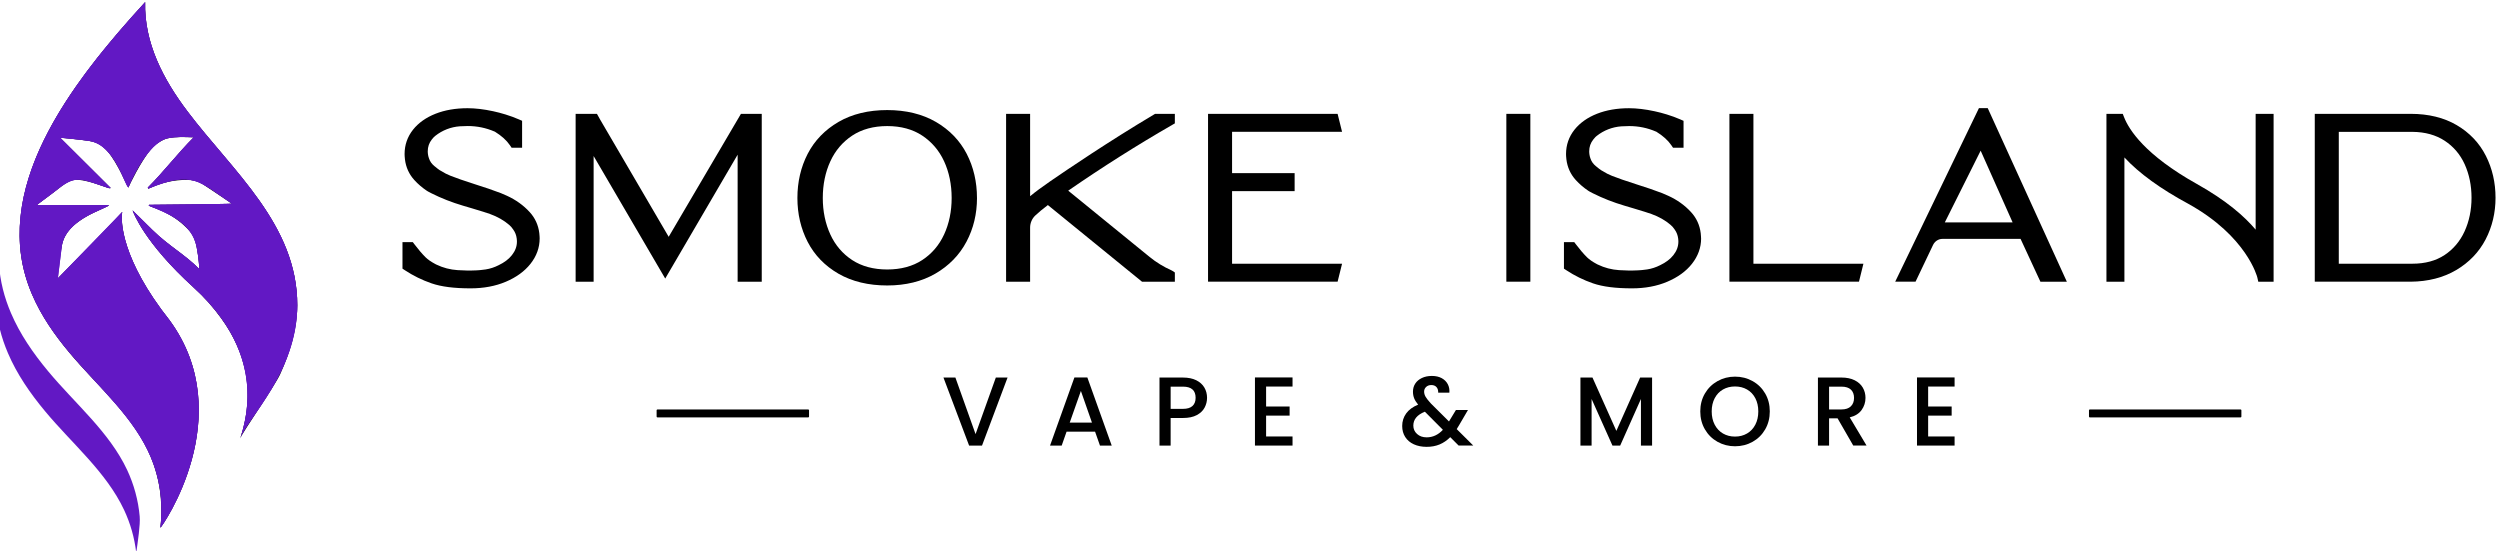
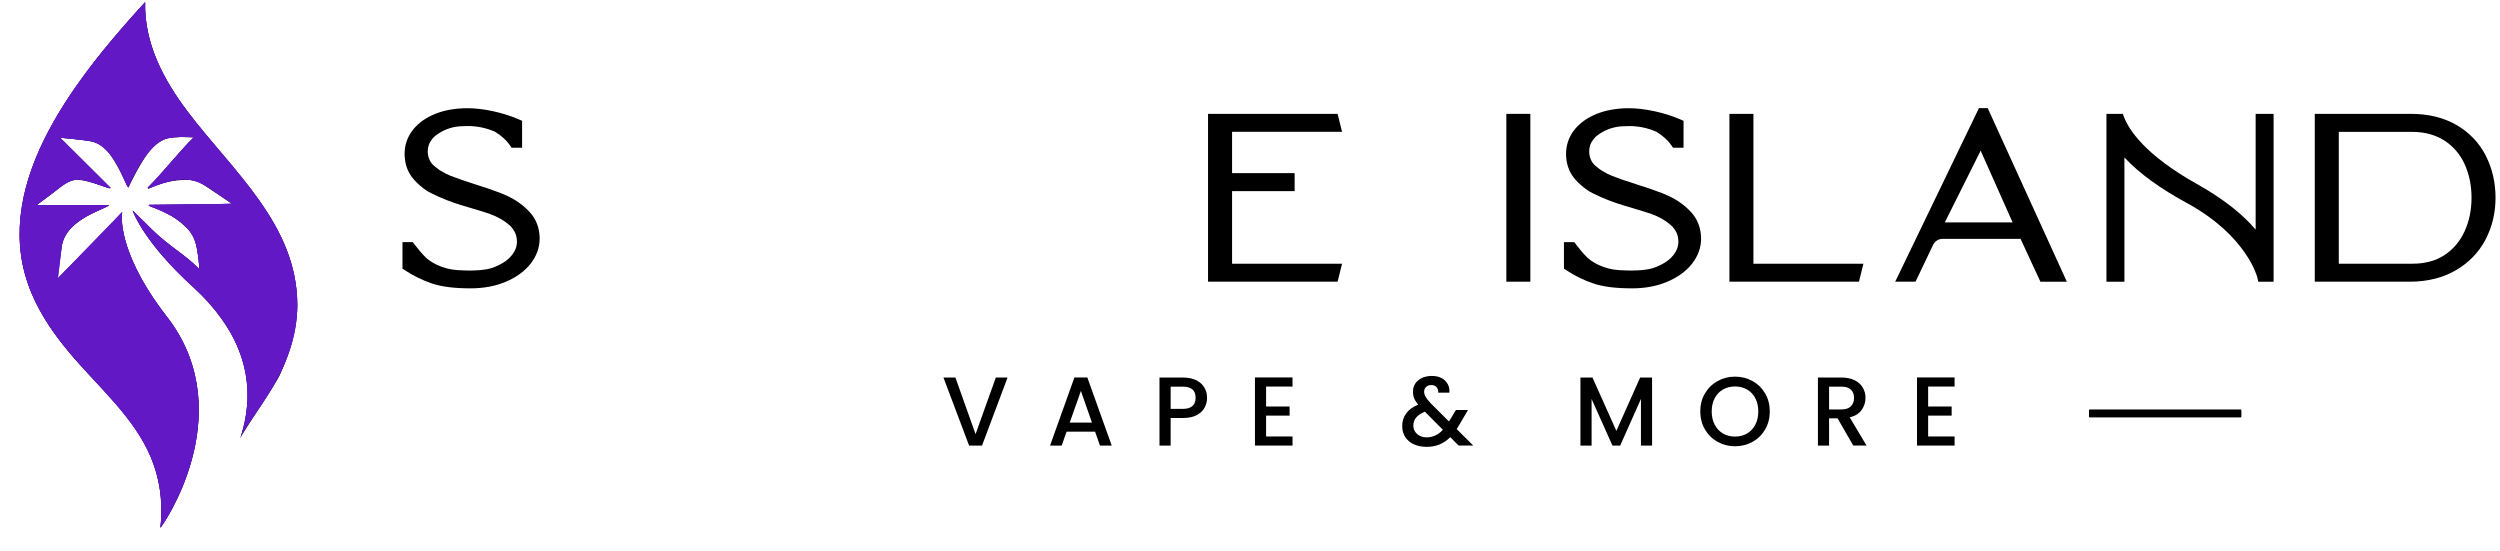
<svg xmlns="http://www.w3.org/2000/svg" xml:space="preserve" width="1.847in" height="0.407in" version="1.1" style="shape-rendering:geometricPrecision; text-rendering:geometricPrecision; image-rendering:optimizeQuality; fill-rule:evenodd; clip-rule:evenodd" viewBox="0 0 1847.5 406.93">
  <defs>
    <style type="text/css"> .fil2 {fill:#6218C4} .fil0 {fill:black;fill-rule:nonzero} .fil1 {fill:#6218C4;fill-rule:nonzero} </style>
  </defs>
  <g id="Layer_x0020_1">
-     <path class="fil0" d="M138.53 82.2c-17.82,-23.54 -32.05,-50.58 -31.26,-80.7 -47.74,52.12 -96.55,114.73 -92.53,179.19 0.83,13.13 4.02,25.27 8.91,36.67 6.58,15.45 16.28,29.57 27.44,42.97 19.91,23.97 45.14,44.79 58.39,72.94 5.05,10.76 8.24,22.39 9.3,34.42l0 0.16c0.63,7.26 0.59,14.63 -0.24,22.04 1.19,-0.67 58.41,-82.58 6.88,-153.15 0.01,0 0.02,0 0.02,0.01 -36.02,-45.43 -35.85,-72.94 -35.28,-78.91 0.07,-0.82 0.16,-1.24 0.16,-1.24l-14.28 15.49c-11.38,11.45 -23.28,23.42 -33.28,33.5 -0.31,-0.2 -0.31,-6.94 0.24,-10.09 0.83,-4.77 1.85,-9.54 2.76,-14.31 1.77,-9.42 8.4,-15.14 15.81,-19.91 5.05,-3.27 10.8,-5.48 16.24,-8.12 0.91,-0.43 1.89,-0.71 2.8,-1.62l-53.5 0c1.15,-1.06 11.35,-8.43 15.73,-11.94 9.11,-7.21 11.43,-8.08 22.2,-5.56 5,1.19 9.81,3.11 14.67,4.69 0.59,0.2 1.14,0.43 2.09,0.16 -13.68,-13.6 -23.59,-23.5 -37.28,-37.09 0.12,-0.2 17.66,1.63 21.8,2.37 6.23,1.11 9.21,3.18 13.31,7.83 6.78,7.65 14.72,26.17 15.27,26.53 0.39,-1.18 9.28,-19.7 17.04,-28.87 2.5,-2.96 8.38,-6.8 12.12,-7.54 6.56,-1.33 12.15,-0.88 19.14,-0.72 -11.97,11.93 -22.04,25.3 -34,37.23 0.12,0.24 0.24,0.51 0.39,0.75l2.01 -0.83c8.4,-3.78 17.15,-5.76 26.41,-5.68 4.14,0 8.08,0.71 11.51,2.96 7.33,4.81 14.55,9.74 21.84,14.63 -0.16,0.31 -61.23,0.87 -61.23,0.87 -0.08,0.24 -0.12,0.44 -0.2,0.63 0.99,0.39 1.93,0.83 2.92,1.14 3.27,1.1 6.43,2.37 9.43,3.94 6.74,3.39 12.69,7.93 17.9,13.68 3.11,3.43 4.33,7.65 5.17,11.95 1.38,7.06 2.02,15.31 1.94,16.14 -10.84,-10.96 -22.4,-16.89 -34.67,-28.91 -4.41,-4.34 -8.71,-8.56 -12.81,-12.62l0 -0.04c-0.51,-0.47 -0.99,-0.98 -1.46,-1.46 -0.12,-0.16 -0.24,-0.24 -0.35,-0.31 0.51,1.46 8.69,23.91 45.25,57.07 7.48,6.78 14.23,14.35 20.13,22.54 0.04,0.05 0.07,0.09 0.1,0.14 18.61,25.59 25.23,54.96 14.07,88.63 1.42,-4.14 25.59,-38.83 29.49,-47.39 7.41,-16.4 12.62,-34.14 12.66,-50.94 0.04,-59.53 -47.86,-99.16 -81.18,-143.27z" />
-     <path class="fil1" d="M-3.05 224.16c0.83,13.13 4.02,25.27 8.91,36.67 6.58,15.45 16.28,29.57 27.44,42.97 19.91,23.97 45.14,44.79 58.39,72.94 4.65,9.93 7.73,20.62 8.99,31.7 1.22,-8.59 3.07,-20.98 2.56,-26.69l0 -0.16c-1.06,-12.02 -4.26,-23.65 -9.3,-34.42 -13.25,-28.15 -38.48,-48.96 -58.39,-72.94 -11.16,-13.4 -20.85,-27.52 -27.44,-42.97 -4.89,-11.39 -8.08,-23.54 -8.91,-36.67 -0.04,-0.79 -0.08,-1.54 -0.12,-2.33 -2.01,10.53 -2.8,21.21 -2.13,31.9z" />
+     <path class="fil0" d="M138.53 82.2c-17.82,-23.54 -32.05,-50.58 -31.26,-80.7 -47.74,52.12 -96.55,114.73 -92.53,179.19 0.83,13.13 4.02,25.27 8.91,36.67 6.58,15.45 16.28,29.57 27.44,42.97 19.91,23.97 45.14,44.79 58.39,72.94 5.05,10.76 8.24,22.39 9.3,34.42l0 0.16c0.63,7.26 0.59,14.63 -0.24,22.04 1.19,-0.67 58.41,-82.58 6.88,-153.15 0.01,0 0.02,0 0.02,0.01 -36.02,-45.43 -35.85,-72.94 -35.28,-78.91 0.07,-0.82 0.16,-1.24 0.16,-1.24l-14.28 15.49c-11.38,11.45 -23.28,23.42 -33.28,33.5 -0.31,-0.2 -0.31,-6.94 0.24,-10.09 0.83,-4.77 1.85,-9.54 2.76,-14.31 1.77,-9.42 8.4,-15.14 15.81,-19.91 5.05,-3.27 10.8,-5.48 16.24,-8.12 0.91,-0.43 1.89,-0.71 2.8,-1.62l-53.5 0c1.15,-1.06 11.35,-8.43 15.73,-11.94 9.11,-7.21 11.43,-8.08 22.2,-5.56 5,1.19 9.81,3.11 14.67,4.69 0.59,0.2 1.14,0.43 2.09,0.16 -13.68,-13.6 -23.59,-23.5 -37.28,-37.09 0.12,-0.2 17.66,1.63 21.8,2.37 6.23,1.11 9.21,3.18 13.31,7.83 6.78,7.65 14.72,26.17 15.27,26.53 0.39,-1.18 9.28,-19.7 17.04,-28.87 2.5,-2.96 8.38,-6.8 12.12,-7.54 6.56,-1.33 12.15,-0.88 19.14,-0.72 -11.97,11.93 -22.04,25.3 -34,37.23 0.12,0.24 0.24,0.51 0.39,0.75l2.01 -0.83c8.4,-3.78 17.15,-5.76 26.41,-5.68 4.14,0 8.08,0.71 11.51,2.96 7.33,4.81 14.55,9.74 21.84,14.63 -0.16,0.31 -61.23,0.87 -61.23,0.87 -0.08,0.24 -0.12,0.44 -0.2,0.63 0.99,0.39 1.93,0.83 2.92,1.14 3.27,1.1 6.43,2.37 9.43,3.94 6.74,3.39 12.69,7.93 17.9,13.68 3.11,3.43 4.33,7.65 5.17,11.95 1.38,7.06 2.02,15.31 1.94,16.14 -10.84,-10.96 -22.4,-16.89 -34.67,-28.91 -4.41,-4.34 -8.71,-8.56 -12.81,-12.62c-0.51,-0.47 -0.99,-0.98 -1.46,-1.46 -0.12,-0.16 -0.24,-0.24 -0.35,-0.31 0.51,1.46 8.69,23.91 45.25,57.07 7.48,6.78 14.23,14.35 20.13,22.54 0.04,0.05 0.07,0.09 0.1,0.14 18.61,25.59 25.23,54.96 14.07,88.63 1.42,-4.14 25.59,-38.83 29.49,-47.39 7.41,-16.4 12.62,-34.14 12.66,-50.94 0.04,-59.53 -47.86,-99.16 -81.18,-143.27z" />
    <path class="fil0" d="M398.8 176.13l0 0.03c0,6.74 -2.28,13.04 -6.79,18.74 -4.36,5.51 -10.51,9.98 -18.28,13.25 -7.6,3.22 -16.34,4.85 -25.94,4.85 -12.2,0 -21.63,-1.2 -28.84,-3.68 -7,-2.42 -13.63,-5.67 -19.7,-9.68l-1.82 -1.2 0 -19.59 7.64 0 1.22 1.62c2.83,3.76 5.61,7 8.24,9.62 1.61,1.61 4.07,3.3 7.3,5.02l0.64 0.32c4.93,2.38 10.22,3.76 15.73,4.11 4.21,0.27 9.09,0.42 13.72,0.17l1.91 -0.12c0.55,-0.04 1.05,-0.08 1.54,-0.14 1.21,-0.11 2.37,-0.25 3.52,-0.43 3.28,-0.5 6.53,-1.56 9.64,-3.15 4.2,-2 7.46,-4.48 9.77,-7.41 2.49,-3.15 3.71,-6.44 3.71,-10.05 0,-0.25 -0.02,-0.5 -0.03,-0.74 -0.03,-0.54 -0.07,-0.99 -0.12,-1.44 -0.31,-2.51 -1.14,-4.68 -2.55,-6.63 -0.89,-1.38 -1.88,-2.5 -3.05,-3.51 -3.85,-3.33 -8.61,-6.04 -14.17,-8.05 -2.12,-0.77 -6.59,-2.17 -13.29,-4.17l-6.63 -1.96c-8.24,-2.43 -16.11,-5.52 -23.4,-9.19 -2.19,-1.1 -2.99,-1.59 -3.39,-1.86 -3.41,-2.29 -6.5,-4.94 -9.18,-7.89 -3.91,-4.3 -6.25,-9.46 -6.95,-15.34 -0.09,-0.72 -0.15,-1.44 -0.2,-2.19 -0.03,-0.56 -0.06,-1.11 -0.06,-1.68 0,-6.72 2.1,-12.78 6.24,-18.01 4.03,-5.06 9.63,-9.03 16.67,-11.8 6.86,-2.7 14.8,-4.07 23.64,-4.07 5.65,0 12,0.74 18.85,2.22 3,0.65 5.97,1.42 9.07,2.37 3.56,1.09 6.91,2.32 9.94,3.65l2.43 1.06 0 19.89 -7.77 0 -1.2 -1.78c-2.48,-3.66 -6.24,-7.05 -11.16,-10.08l-0.25 -0.09c-6.26,-2.7 -12.91,-4.07 -19.76,-4.07 -2.11,0 -4.02,0.07 -5.83,0.2 -6.67,0.48 -12.96,2.93 -18.19,7.07 -0.4,0.32 -0.74,0.61 -0.97,0.83 -0.49,0.5 -0.94,1.03 -1.35,1.56l-0.24 0.29c-2,2.54 -3,5.41 -3,8.74 0,0.28 0.02,0.54 0.03,0.81 0.02,0.4 0.06,0.79 0.1,1.17 0.13,1.09 0.38,2.13 0.73,3.09 0.73,2.36 2.08,4.25 4.2,5.97l0.67 0.51c1.1,0.95 2.09,1.71 3.11,2.39 0.22,0.15 0.57,0.33 1.02,0.56l0.33 0.19c1.98,1.29 4.22,2.42 6.65,3.38 4.16,1.67 9.92,3.66 17.63,6.13 7.57,2.37 14.16,4.62 19.57,6.7 1.65,0.69 3.12,1.33 4.48,1.94 6.51,2.97 12.15,7 16.74,11.99 4.03,4.37 6.45,9.63 7.18,15.61 0.1,0.78 0.16,1.57 0.2,2.37 0.03,0.49 0.05,1.01 0.07,1.55z" />
-     <polygon class="fil0" points="562.93,84.05 562.93,208.09 545.11,208.09 545.11,114.22 491.6,205.76 438.69,115.22 438.69,208.09 425.39,208.09 425.39,84.06 441.15,84.06 443.59,88.43 494.15,174.91 547.55,84.05 " />
-     <path class="fil0" d="M697.67 173.22c3.72,-8.05 5.6,-17.13 5.6,-26.99 0,-9.96 -1.88,-19.1 -5.6,-27.16 -3.64,-7.89 -9.08,-14.27 -16.17,-18.97 -7.04,-4.66 -15.74,-7.02 -25.84,-7.02 -10.09,0 -18.8,2.37 -25.86,7.03 -7.09,4.7 -12.53,11.08 -16.15,18.97 -3.72,8.05 -5.61,17.19 -5.61,27.16 0,9.85 1.89,18.93 5.6,26.99 3.62,7.88 9.05,14.23 16.14,18.88 7.06,4.61 15.77,6.95 25.87,6.95 10.11,0 18.81,-2.34 25.86,-6.96 7.08,-4.63 12.52,-10.99 16.15,-18.87zm24.33 -26.98c0,11.67 -2.61,22.53 -7.76,32.26 -5.2,9.84 -12.93,17.78 -22.98,23.61 -10.01,5.81 -22,8.76 -35.61,8.76 -13.84,0 -25.94,-2.91 -35.96,-8.66 -10.07,-5.8 -17.75,-13.72 -22.84,-23.58 -5.02,-9.73 -7.57,-20.63 -7.57,-32.4 0,-11.88 2.55,-22.85 7.57,-32.59 5.08,-9.84 12.77,-17.8 22.82,-23.64 10.02,-5.81 22.12,-8.75 35.97,-8.75 13.85,0 25.94,2.94 35.96,8.75 10.06,5.83 17.73,13.78 22.82,23.64 5.02,9.74 7.57,20.7 7.57,32.59z" />
-     <path class="fil0" d="M868.22 201.26l0 6.83 -24.28 0 -69.56 -56.64c-3.87,2.91 -6.94,5.48 -9.36,7.77 -2.39,2.29 -3.77,5.53 -3.77,8.9l0 39.97 -17.75 0 0 -124.04 17.75 0 0 60.84c1.99,-1.64 4.22,-3.37 6.69,-5.2 2.58,-1.91 5.35,-3.87 8.27,-5.88 12.06,-8.31 43.35,-29.51 76.41,-49.18l0.96 -0.57 14.63 0 0 7.02 -2.03 1.17c-25.78,14.85 -51.59,31.17 -76.77,48.56l60.2 49.02c4.82,3.93 10.25,7.25 16.14,9.88l0.66 0.36 1.81 1.2z" />
    <polygon class="fil0" points="910.5,194.81 991.78,194.81 988.49,208.08 892.74,208.08 892.74,84.05 988.49,84.05 991.78,97.32 910.5,97.32 910.5,127.86 956.73,127.86 956.73,141.14 910.5,141.14 " />
    <polygon class="fil0" points="1113.19,84.05 1130.93,84.05 1130.93,208.08 1113.19,208.08 " />
    <path class="fil0" d="M1257.12 176.13l0 0.02c0,6.74 -2.29,13.05 -6.79,18.75 -4.36,5.52 -10.51,9.97 -18.28,13.24 -7.6,3.23 -16.34,4.86 -25.95,4.86 -12.19,0 -21.63,-1.21 -28.83,-3.68 -7,-2.41 -13.63,-5.67 -19.7,-9.68l-1.82 -1.2 0 -19.58 7.63 0 1.22 1.61c2.83,3.76 5.61,7 8.24,9.62 1.61,1.6 4.07,3.29 7.31,5.02l0.65 0.32c4.92,2.38 10.21,3.76 15.72,4.11 4.21,0.27 9.09,0.41 13.72,0.16l1.91 -0.12c0.55,-0.04 1.05,-0.08 1.54,-0.13 1.21,-0.12 2.38,-0.26 3.52,-0.43 3.28,-0.5 6.53,-1.56 9.64,-3.14 4.2,-2 7.46,-4.48 9.77,-7.41 2.49,-3.16 3.7,-6.44 3.7,-10.05 0,-0.26 -0.02,-0.52 -0.03,-0.78 -0.03,-0.5 -0.07,-0.96 -0.12,-1.4 -0.31,-2.52 -1.14,-4.68 -2.54,-6.64 -0.9,-1.37 -1.88,-2.5 -3.05,-3.5 -3.85,-3.34 -8.62,-6.04 -14.17,-8.05 -2.12,-0.77 -6.59,-2.17 -13.28,-4.17l-6.63 -1.97c-8.24,-2.43 -16.11,-5.51 -23.4,-9.18 -2.19,-1.1 -2.99,-1.59 -3.39,-1.87 -3.41,-2.28 -6.5,-4.94 -9.19,-7.89 -3.91,-4.3 -6.25,-9.45 -6.96,-15.34 -0.09,-0.72 -0.15,-1.44 -0.2,-2.18 -0.03,-0.57 -0.06,-1.11 -0.06,-1.68 0,-6.72 2.1,-12.78 6.24,-18.01 4.03,-5.06 9.63,-9.03 16.67,-11.8 6.86,-2.7 14.81,-4.08 23.64,-4.08 5.66,0 12,0.75 18.85,2.23 3.01,0.64 5.98,1.42 9.07,2.37 3.56,1.09 6.9,2.32 9.94,3.65l2.43 1.07 0 19.88 -7.77 0 -1.2 -1.77c-2.48,-3.67 -6.24,-7.06 -11.16,-10.09l-0.25 -0.08c-6.26,-2.71 -12.91,-4.07 -19.76,-4.07 -2.11,0 -4.02,0.07 -5.83,0.2 -6.68,0.49 -12.97,2.94 -18.19,7.07 -0.41,0.33 -0.75,0.61 -0.97,0.84 -0.49,0.5 -0.93,1.02 -1.34,1.56l-0.25 0.3c-2,2.52 -3,5.4 -3,8.73 0,0.27 0.02,0.54 0.03,0.8 0.02,0.41 0.06,0.8 0.1,1.18 0.13,1.08 0.38,2.13 0.73,3.09 0.73,2.35 2.08,4.25 4.2,5.96l0.67 0.52c1.1,0.95 2.09,1.71 3.11,2.39 0.22,0.14 0.57,0.33 1.01,0.56l0.33 0.19c1.99,1.29 4.23,2.43 6.65,3.39 4.16,1.66 9.93,3.67 17.63,6.12 7.57,2.37 14.16,4.63 19.56,6.71 1.66,0.69 3.13,1.32 4.48,1.95 6.51,2.96 12.15,7 16.73,11.99 4.03,4.37 6.45,9.62 7.18,15.61 0.1,0.78 0.16,1.56 0.2,2.37 0.03,0.5 0.06,1.02 0.07,1.56z" />
    <polygon class="fil0" points="1377.06,194.81 1373.78,208.08 1278.04,208.08 1278.04,84.05 1295.78,84.05 1295.78,194.81 " />
    <path class="fil0" d="M1437.22 164.26l50.1 0 -23.61 -53 -26.49 53zm90.17 43.83l-19.53 0 -14.66 -31.64 -57.73 0c-2.93,0 -5.57,1.7 -6.93,4.44l-12.96 27.2 -15.03 0 61.89 -128.28 6.48 0 58.47 128.28z" />
    <path class="fil0" d="M1680.19 84.05l0 124.04 -11.31 0 -0.72 -3.15c-0.06,-0.29 -7.62,-30.32 -50.85,-54.33 -20.68,-11.14 -36.56,-22.67 -47.37,-34.35l0 91.83 -13.28 0 0 -124.04 12.06 0 1.01 2.57c3.61,9.18 15.38,27.77 53.58,49.14 22.14,12.39 35.53,24.22 43.61,33.87l0 -85.58 13.28 0z" />
    <path class="fil0" d="M1826.46 146.07c0,-9.02 -1.7,-17.36 -5.07,-24.79 -3.28,-7.23 -8.25,-13.07 -14.76,-17.35 -6.51,-4.26 -14.46,-6.48 -23.65,-6.57l-54.61 0 0 97.43 54.46 0c9.3,0 17.27,-2.15 23.7,-6.41 6.44,-4.26 11.41,-10.13 14.77,-17.45 3.42,-7.47 5.16,-15.83 5.16,-24.85zm17.74 0c0,11.07 -2.47,21.42 -7.33,30.77 -4.92,9.43 -12.23,17.04 -21.75,22.65 -9.47,5.59 -20.77,8.48 -33.56,8.59l-70.94 0 0 -124.04 70.91 0c13.15,0 24.59,2.81 34.01,8.35 9.48,5.57 16.72,13.2 21.52,22.69 4.74,9.37 7.15,19.79 7.14,30.98z" />
    <polygon class="fil0" points="744.59,278.91 725.71,329.19 716.17,329.19 697.21,278.91 706.04,278.91 720.94,320.72 735.92,278.91 " />
    <path class="fil0" d="M806.95 312.19l-8.17 -23.37 -8.25 23.37 16.42 0zm2.31 6.72l-21.06 0 -3.61 10.28 -8.61 0 18.02 -50.35 9.55 0 18.01 50.35 -8.68 0 -3.62 -10.28z" />
    <path class="fil0" d="M881.25 299.93c1.54,-1.42 2.31,-3.44 2.31,-6.04 0,-5.5 -3.11,-8.25 -9.33,-8.25l-9.12 0 0 16.42 9.12 0c3.13,0 5.47,-0.71 7.02,-2.13zm8.96 1.2c-1.2,2.27 -3.13,4.11 -5.79,5.54 -2.65,1.42 -6.05,2.13 -10.2,2.13l-9.12 0 0 20.4 -8.24 0 0 -50.28 17.36 0c3.86,0 7.12,0.67 9.8,1.99 2.67,1.33 4.67,3.13 6,5.39 1.33,2.28 1.99,4.81 1.99,7.6 0,2.56 -0.6,4.97 -1.81,7.24z" />
    <polygon class="fil0" points="935.65,285.57 935.65,300.32 953.02,300.32 953.02,307.05 935.65,307.05 935.65,322.46 955.18,322.46 955.18,329.19 927.41,329.19 927.41,278.84 955.18,278.84 955.18,285.57 " />
    <path class="fil0" d="M1066.3 317.54l-13.31 -13.38c-5.69,2.27 -8.54,5.69 -8.54,10.26 0,2.46 0.91,4.52 2.75,6.19 1.83,1.67 4.2,2.5 7.09,2.5 4.53,0 8.54,-1.85 12.01,-5.57zm11.65 11.65l-6.22 -6.22c-2.41,2.41 -5.04,4.21 -7.88,5.39 -2.84,1.18 -6.03,1.77 -9.55,1.77 -3.57,0 -6.73,-0.63 -9.48,-1.88 -2.75,-1.26 -4.87,-3.06 -6.36,-5.39 -1.5,-2.34 -2.24,-5.05 -2.24,-8.14 0,-3.47 0.99,-6.57 2.96,-9.3 1.98,-2.72 4.92,-4.89 8.83,-6.48 -1.4,-1.69 -2.39,-3.27 -2.97,-4.74 -0.57,-1.47 -0.86,-3.09 -0.86,-4.88 0,-2.22 0.56,-4.2 1.7,-5.94 1.13,-1.74 2.76,-3.11 4.88,-4.12 2.12,-1.02 4.58,-1.53 7.38,-1.53 2.85,0 5.27,0.55 7.27,1.63 2,1.09 3.5,2.57 4.49,4.45 0.99,1.88 1.39,3.98 1.19,6.3l-8.25 0c0.05,-1.78 -0.39,-3.17 -1.3,-4.17 -0.92,-0.99 -2.17,-1.48 -3.76,-1.48 -1.59,0 -2.89,0.47 -3.87,1.41 -0.99,0.94 -1.48,2.08 -1.48,3.44 0,1.3 0.37,2.59 1.12,3.87 0.75,1.28 2.06,2.93 3.94,4.96l13.31 13.23 5.13 -8.46 8.9 0 -6.51 11.14 -1.81 2.97 12.23 12.15 -10.78 0z" />
    <polygon class="fil0" points="1220.89,278.91 1220.89,329.19 1212.65,329.19 1212.65,294.75 1197.32,329.19 1191.6,329.19 1176.19,294.75 1176.19,329.19 1167.94,329.19 1167.94,278.91 1176.84,278.91 1194.49,318.33 1212.07,278.91 " />
    <path class="fil0" d="M1291.07 320.26c2.61,-1.52 4.64,-3.69 6.11,-6.51 1.47,-2.82 2.2,-6.09 2.2,-9.8 0,-3.71 -0.74,-6.97 -2.2,-9.76 -1.47,-2.8 -3.51,-4.95 -6.11,-6.44 -2.61,-1.5 -5.57,-2.24 -8.9,-2.24 -3.33,0 -6.29,0.75 -8.9,2.24 -2.6,1.49 -4.64,3.64 -6.11,6.44 -1.47,2.8 -2.21,6.05 -2.21,9.76 0,3.72 0.74,6.98 2.21,9.8 1.47,2.82 3.51,4.99 6.11,6.51 2.61,1.52 5.57,2.28 8.9,2.28 3.33,0 6.29,-0.76 8.9,-2.28zm-21.81 6.15c-3.93,-2.2 -7.04,-5.26 -9.33,-9.19 -2.29,-3.93 -3.43,-8.36 -3.43,-13.28 0,-4.92 1.14,-9.33 3.43,-13.24 2.29,-3.91 5.41,-6.96 9.33,-9.15 3.93,-2.19 8.24,-3.3 12.92,-3.3 4.73,0 9.06,1.1 12.99,3.3 3.93,2.19 7.02,5.24 9.3,9.15 2.27,3.91 3.4,8.32 3.4,13.24 0,4.92 -1.13,9.34 -3.4,13.28 -2.27,3.93 -5.37,6.99 -9.3,9.19 -3.93,2.2 -8.26,3.29 -12.99,3.29 -4.68,0 -8.98,-1.09 -12.92,-3.29z" />
    <path class="fil0" d="M1351.69 302.49l9.12 0c3.09,0 5.41,-0.77 6.98,-2.31 1.57,-1.54 2.35,-3.62 2.35,-6.22 0,-2.6 -0.77,-4.64 -2.31,-6.11 -1.55,-1.47 -3.89,-2.21 -7.02,-2.21l-9.12 0 0 16.85zm17.87 26.7l-11.58 -20.11 -6.29 0 0 20.11 -8.24 0 0 -50.28 17.36 0c3.85,0 7.12,0.68 9.8,2.02 2.67,1.35 4.67,3.16 6,5.43 1.32,2.27 1.99,4.8 1.99,7.59 0,3.28 -0.95,6.26 -2.86,8.94 -1.91,2.67 -4.83,4.5 -8.79,5.46l12.44 20.83 -9.84 0z" />
    <polygon class="fil0" points="1424.9,285.57 1424.9,300.32 1442.27,300.32 1442.27,307.05 1424.9,307.05 1424.9,322.46 1444.44,322.46 1444.44,329.19 1416.66,329.19 1416.66,278.84 1444.44,278.84 1444.44,285.57 " />
    <path class="fil0" d="M1655.8 308.37l-111.44 0c-0.33,0 -0.6,-0.27 -0.6,-0.59l0 -4.69c0,-0.33 0.27,-0.59 0.6,-0.59l111.44 0c0.33,0 0.59,0.27 0.59,0.59l0 4.69c0,0.33 -0.27,0.59 -0.59,0.59z" />
-     <path class="fil0" d="M597.28 308.37l-111.44 0c-0.33,0 -0.6,-0.27 -0.6,-0.59l0 -4.69c0,-0.33 0.27,-0.59 0.6,-0.59l111.44 0c0.33,0 0.6,0.27 0.6,0.59l0 4.69c0,0.33 -0.27,0.59 -0.6,0.59z" />
    <path class="fil2" d="M118.54 389.88c1.19,-0.67 58.41,-82.58 6.9,-153.14 -35.94,-45.34 -36.41,-74.13 -35.11,-80.16l-47.55 48.98 2.99 -24.4c3.73,-19.76 31.44,-26.26 34.85,-29.65l-53.5 0c1.14,-1.07 11.35,-8.44 15.73,-11.95 13.78,-10.98 17.93,-6.96 36.86,-0.86 0.59,0.19 1.15,0.43 2.09,0.15 -13.69,-13.6 -23.59,-23.5 -37.28,-37.09 0.12,-0.2 17.66,1.63 21.8,2.37 19,3.4 25.44,32.37 28.58,34.35 0.97,-2.94 14.18,-33.39 29.16,-36.42 6.56,-1.33 12.15,-0.88 19.14,-0.72 -11.97,11.93 -22.04,25.3 -34.01,37.23 0.12,0.24 0.24,0.51 0.39,0.75 33.26,-13.67 37.43,-5.24 61.78,11.08 -0.16,0.31 -61.23,0.87 -61.23,0.87 -0.07,0.24 -0.11,0.43 -0.2,0.63 15,6.02 31.96,12.94 35.41,30.71 1.38,7.06 2.02,15.31 1.94,16.14 -10.84,-10.96 -22.4,-16.89 -34.66,-28.91 -4.42,-4.33 -8.71,-8.55 -12.81,-12.65l-1.81 -1.78c0.51,1.45 8.69,23.91 45.25,57.07 31.45,28.52 49.16,66.47 34.3,111.31 4.96,-14.41 42.07,-48.89 42.15,-98.32 0.04,-59.54 -47.87,-99.16 -81.18,-143.28 -17.82,-23.54 -32.06,-50.58 -31.27,-80.7 -55.04,60.09 -116.33,139.35 -83.61,215.85 28.42,66.47 104,91.32 94.89,172.53z" />
    <path class="fil2" d="M143.26 212.49c31.45,28.52 49.16,66.47 34.3,111.31 4.96,-14.41 42.07,-48.89 42.15,-98.32 0.04,-59.54 -47.87,-99.16 -81.18,-143.28 -17.82,-23.54 -32.06,-50.58 -31.27,-80.7 -55.04,60.09 -116.33,139.35 -83.61,215.85 28.42,66.47 104,91.32 94.89,172.53 1.19,-0.67 58.41,-82.58 6.9,-153.14 -35.94,-45.34 -36.41,-74.13 -35.11,-80.16l-47.55 48.98 2.99 -24.4c3.73,-19.76 31.44,-26.26 34.85,-29.65l-53.5 0c1.14,-1.07 11.35,-8.44 15.73,-11.95 13.78,-10.98 17.93,-6.96 36.86,-0.86 0.59,0.19 1.15,0.43 2.09,0.15 -13.69,-13.6 -23.59,-23.5 -37.28,-37.09 0.12,-0.2 17.66,1.63 21.8,2.37 19,3.4 25.44,32.37 28.58,34.35 0.97,-2.94 14.18,-33.39 29.16,-36.42 6.56,-1.33 12.15,-0.88 19.14,-0.72 -11.97,11.93 -22.04,25.3 -34.01,37.23 0.12,0.24 0.24,0.51 0.39,0.75 33.26,-13.67 37.43,-5.24 61.78,11.08 -0.16,0.31 -61.23,0.87 -61.23,0.87 -0.07,0.24 -0.11,0.43 -0.2,0.63 15,6.02 31.96,12.94 35.41,30.71 1.38,7.06 2.02,15.31 1.94,16.14 -10.84,-10.96 -22.4,-16.89 -34.66,-28.91 -4.42,-4.33 -8.71,-8.55 -12.81,-12.65l-1.81 -1.78c0.51,1.45 8.69,23.91 45.25,57.07z" />
  </g>
</svg>